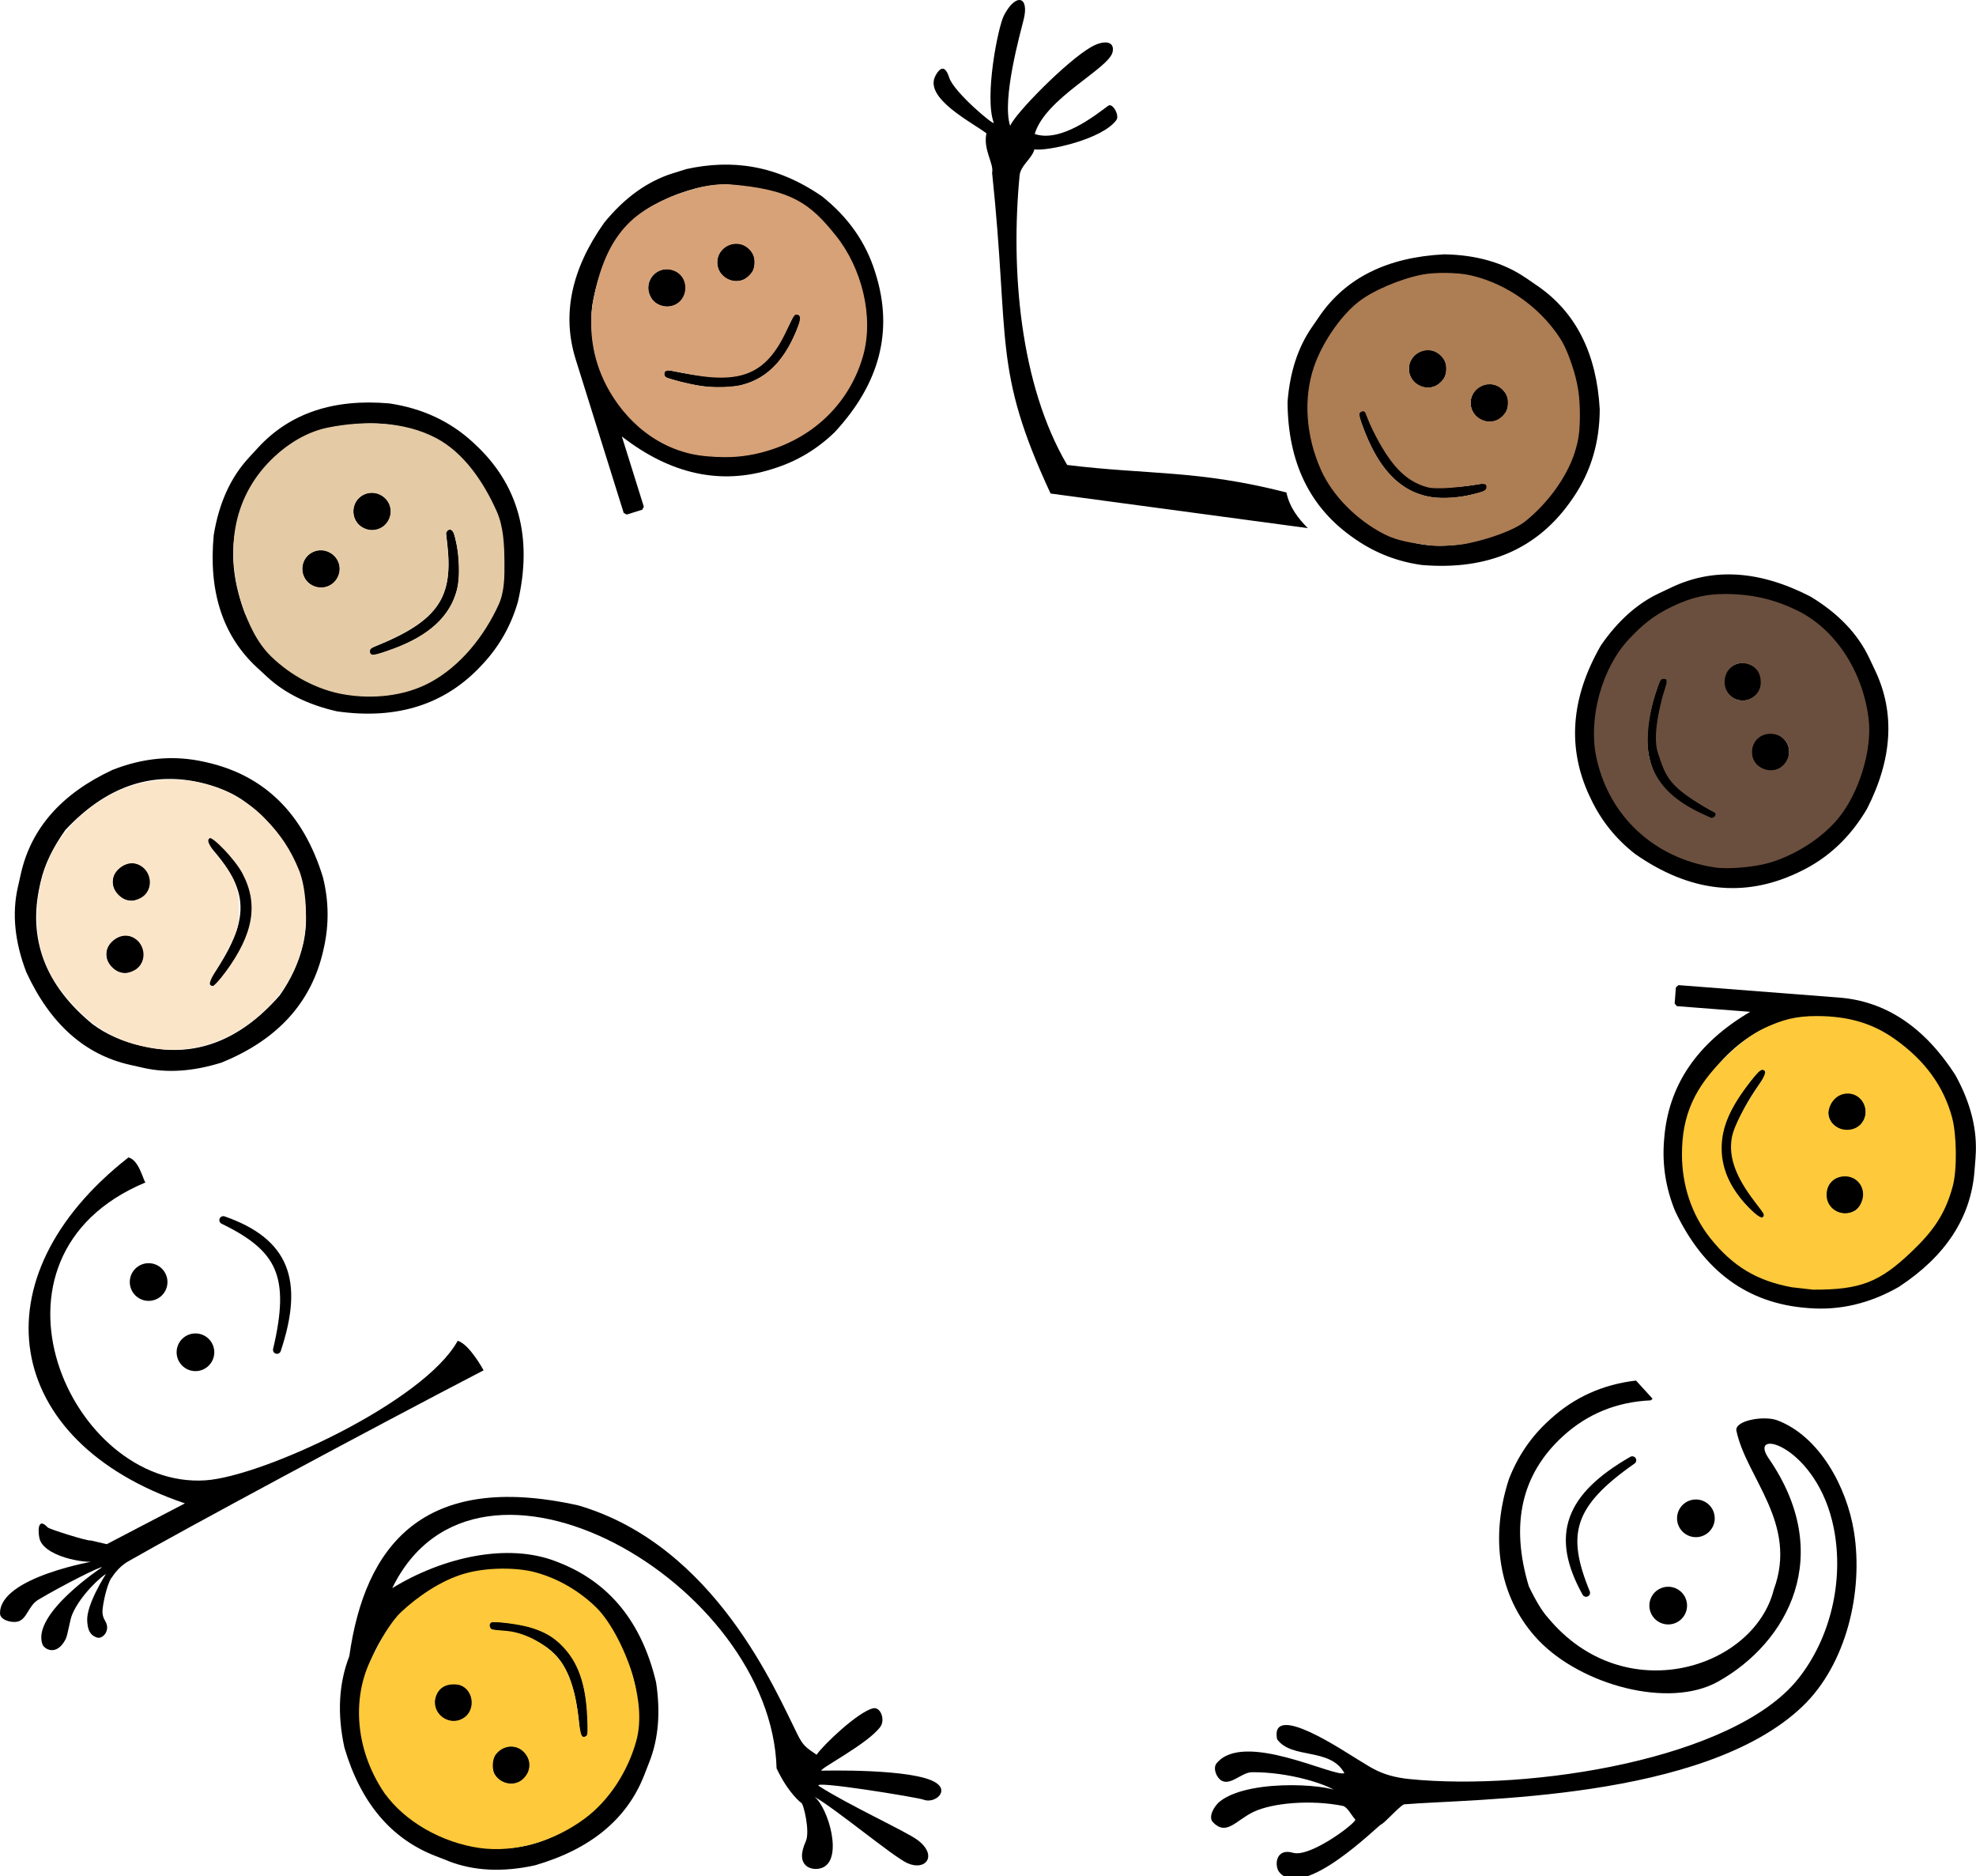
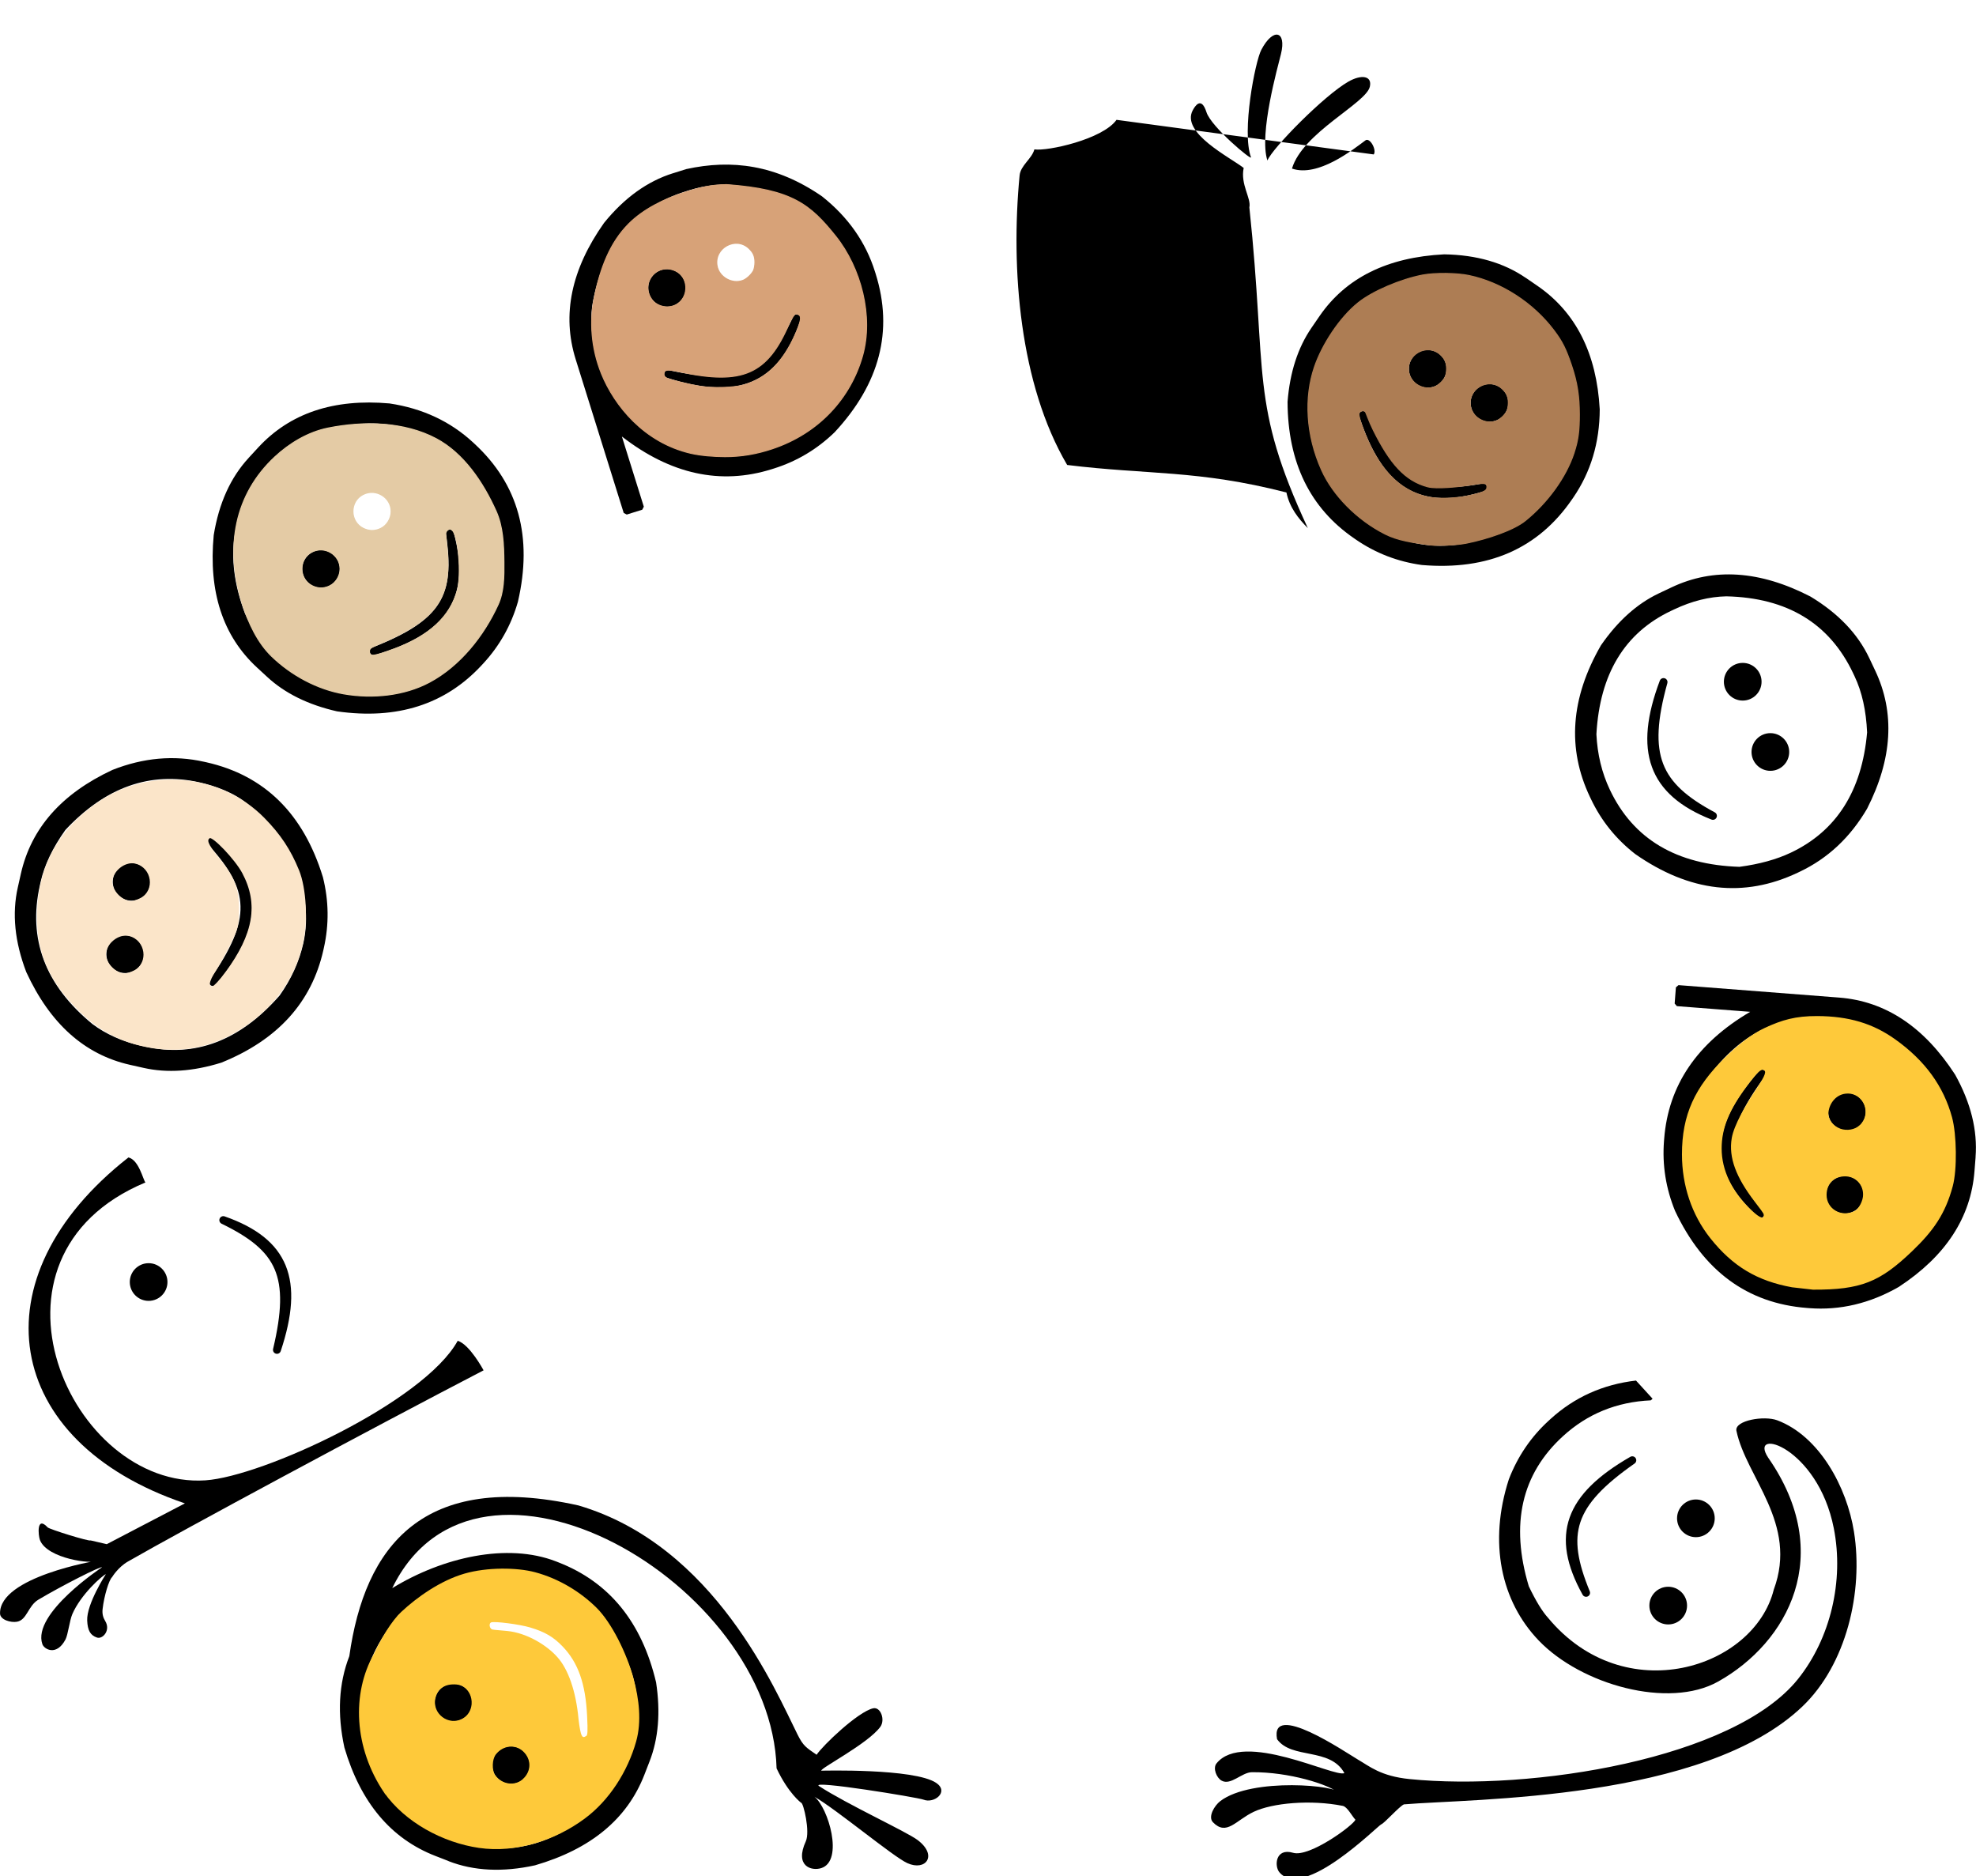
<svg xmlns="http://www.w3.org/2000/svg" xmlns:ns1="http://www.inkscape.org/namespaces/inkscape" xmlns:ns2="http://sodipodi.sourceforge.net/DTD/sodipodi-0.dtd" width="53.966mm" height="51.228mm" viewBox="0 0 53.966 51.228" version="1.1" id="svg8" ns1:version="0.92.2 (5c3e80d, 2017-08-06)" ns2:docname="logo-small.svg" ns1:export-filename="C:\Users\audra\Downloads\grooploops\logo.png" ns1:export-xdpi="96" ns1:export-ydpi="96">
  <defs id="defs2" />
  <ns2:namedview id="base" pagecolor="#ffffff" bordercolor="#666666" borderopacity="1.0" ns1:pageopacity="0.0" ns1:pageshadow="2" ns1:zoom="1.1933151" ns1:cx="111.11896" ns1:cy="77.175477" ns1:document-units="mm" ns1:current-layer="layer1" showgrid="false" ns1:window-width="1600" ns1:window-height="838" ns1:window-x="-8" ns1:window-y="-8" ns1:window-maximized="1" ns1:snap-bbox="true" ns1:snap-global="false" fit-margin-top="0" fit-margin-left="0" fit-margin-right="0" fit-margin-bottom="0" />
  <g ns1:label="Layer 1" ns1:groupmode="layer" id="layer1" transform="translate(-78.361,-78.122)">
    <g aria-label="grooploops" transform="matrix(-0.257,0.351,-0.351,-0.257,220.442,148.642)" style="font-style:normal;font-variant:normal;font-weight:normal;font-stretch:normal;font-size:4.939px;line-height:125%;font-family:'Austie Bost Simple Simon';-inkscape-font-specification:'Austie Bost Simple Simon';letter-spacing:0px;word-spacing:0px;fill:#000000;fill-opacity:1;stroke:none;stroke-width:0.265px;stroke-linecap:butt;stroke-linejoin:miter;stroke-opacity:1" id="text833" />
    <path d="m 90.613,128.939 -0.363,-0.141 c -1.214,-0.472 -2.042,-1.459 -2.483,-2.959 -0.2,-0.918 -0.155,-1.75 0.134,-2.495 0.423,-3.001 2.002,-5.063 6.257,-4.116 3.731,1.096 5.39,5.073 5.986,6.259 0.156,0.311 0.23,0.349 0.519,0.549 0.172,-0.258 1.127,-1.171 1.542,-1.268 0.207,-0.049 0.338,0.315 0.198,0.506 -0.341,0.465 -1.659,1.138 -1.61,1.197 0,0 2.53,-0.069 3.133,0.331 0.367,0.245 -0.051,0.576 -0.343,0.46 -0.154,-0.061 -3.124,-0.546 -2.854,-0.371 0.771,0.502 2.399,1.249 2.696,1.476 0.555,0.422 0.218,0.855 -0.284,0.628 -0.388,-0.176 -1.928,-1.462 -2.538,-1.813 0.379,0.294 0.809,1.75 0.188,1.949 -0.268,0.086 -0.735,-0.051 -0.423,-0.731 0.122,-0.267 -0.065,-1.047 -0.125,-1.052 -0.002,0.002 -0.349,-0.255 -0.673,-0.94 -0.14,-5.067 -8.172,-9.698 -10.497,-4.921 1.374,-0.842 3.14,-1.249 4.477,-0.729 l 0.061,0.024 c 1.389,0.54 2.278,1.632 2.668,3.276 0.124,0.816 0.065,1.537 -0.179,2.162 l -0.141,0.363 c -0.469,1.207 -1.465,2.03 -2.987,2.472 -0.881,0.193 -1.668,0.155 -2.361,-0.114 z m 4.87,-2.749 0.037,-0.095 c 0.519,-1.333 0.236,-2.641 -0.847,-3.924 -0.402,-0.388 -0.847,-0.677 -1.335,-0.867 -1.419,-0.552 -2.784,-0.245 -4.095,0.922 -0.354,0.437 -0.611,0.86 -0.77,1.27 -0.511,1.315 -0.261,2.61 0.752,3.887 0.438,0.428 0.881,0.728 1.328,0.902 l 0.089,0.035 c 1.43,0.556 2.776,0.265 4.038,-0.873 0.34,-0.335 0.608,-0.754 0.804,-1.257 z" style="font-style:normal;font-variant:normal;font-weight:normal;font-stretch:normal;font-size:28.222px;line-height:125%;font-family:circlefont;-inkscape-font-specification:circlefont;letter-spacing:0px;word-spacing:0px;fill:#000000;fill-opacity:1;stroke:none;stroke-width:0.115px;stroke-linecap:butt;stroke-linejoin:miter;stroke-opacity:1" id="path843" ns1:connector-curvature="0" ns2:nodetypes="cccccscssccsssscasccccccccccccccscccscccc" />
    <path d="m 81.869,109.726 c 0.29,0.072 0.399,0.614 0.464,0.683 -4.887,2.042 -2.037,8.376 1.637,8.134 1.559,-0.103 5.972,-2.14 6.891,-3.81 0.326,0.095 0.707,0.806 0.707,0.806 -3.093,1.606 -8.213,4.359 -9.715,5.222 -0.272,0.157 -0.431,0.425 -0.431,0.425 -0.083,0.071 -0.218,0.508 -0.259,0.871 -0.015,0.131 0.013,0.232 0.071,0.327 0.157,0.256 -0.071,0.504 -0.224,0.452 -0.185,-0.062 -0.256,-0.197 -0.268,-0.465 -0.02,-0.45 0.51,-1.267 0.51,-1.267 -0.107,0.047 -0.687,0.557 -0.918,1.097 -0.071,0.166 -0.117,0.558 -0.184,0.686 -0.245,0.466 -0.583,0.269 -0.632,0.13 -0.291,-0.836 1.627,-2.098 1.627,-2.098 -0.014,-0.048 -1.099,0.503 -1.737,0.883 -0.284,0.169 -0.308,0.553 -0.584,0.602 -0.168,0.03 -0.458,-0.052 -0.462,-0.223 -0.025,-1.004 2.643,-1.445 2.643,-1.445 -0.097,0.107 -1.355,-0.049 -1.553,-0.563 -0.047,-0.123 -0.1,-0.679 0.211,-0.345 0.048,0.051 1.13,0.389 1.174,0.356 l 0.44,0.102 2.134,-1.114 c -4.989,-1.686 -5.738,-6.16 -1.542,-9.446 z" style="font-style:normal;font-variant:normal;font-weight:normal;font-stretch:normal;font-size:28.222px;line-height:125%;font-family:circlefont;-inkscape-font-specification:circlefont;letter-spacing:0px;word-spacing:0px;fill:#000000;fill-opacity:1;stroke:none;stroke-width:0.115px;stroke-linecap:butt;stroke-linejoin:miter;stroke-opacity:1" id="path845" ns1:connector-curvature="0" ns2:nodetypes="ccsccscsssscssscsaacssccccc" />
    <path d="m 78.847,102.354 0.084,-0.374 c 0.28,-1.244 1.113,-2.188 2.5,-2.835 0.845,-0.334 1.681,-0.408 2.507,-0.222 l 0.059,0.013 c 1.59,0.358 2.651,1.404 3.183,3.137 0.162,0.647 0.17,1.292 0.025,1.935 l -0.013,0.059 c -0.321,1.427 -1.25,2.45 -2.787,3.071 -0.771,0.24 -1.478,0.288 -2.121,0.143 l -0.374,-0.084 c -1.24,-0.279 -2.184,-1.125 -2.833,-2.536 -0.314,-0.824 -0.391,-1.593 -0.23,-2.307 z m 3.376,4.324 0.094,0.021 c 1.368,0.308 2.595,-0.157 3.681,-1.395 0.318,-0.449 0.533,-0.922 0.646,-1.421 0.327,-1.454 -0.459,-2.904 -1.504,-3.794 -0.382,-0.325 -0.907,-0.509 -1.328,-0.604 -1.349,-0.304 -2.571,0.13 -3.666,1.3 -0.347,0.487 -0.572,0.959 -0.675,1.415 l -0.021,0.094 c -0.331,1.47 0.147,2.732 1.433,3.788 0.375,0.281 0.822,0.48 1.34,0.597 z" style="font-style:normal;font-variant:normal;font-weight:normal;font-stretch:normal;font-size:28.222px;line-height:125%;font-family:circlefont;-inkscape-font-specification:circlefont;letter-spacing:0px;word-spacing:0px;fill:#000000;fill-opacity:1;stroke:none;stroke-width:0.115px;stroke-linecap:butt;stroke-linejoin:miter;stroke-opacity:1" id="path847" ns1:connector-curvature="0" ns2:nodetypes="cccccccccccccccccssccccccc" />
    <path d="m 85.155,90.621 0.26,-0.282 q 1.298,-1.404 3.584,-1.201 1.348,0.202 2.281,1.064 l 0.044,0.041 q 1.795,1.66 1.182,4.31 -0.276,0.961 -0.948,1.687 l -0.041,0.044 q -1.489,1.611 -3.95,1.262 -1.181,-0.268 -1.907,-0.939 l -0.282,-0.26 q -1.399,-1.294 -1.18,-3.614 0.212,-1.306 0.957,-2.111 z m 0.755,5.434 0.07,0.065 q 1.545,1.428 3.885,0.637 0.75,-0.343 1.271,-0.906 1.518,-1.641 0.634,-4.067 -0.406,-0.718 -0.881,-1.157 -1.523,-1.408 -3.824,-0.712 -0.817,0.371 -1.293,0.886 l -0.065,0.07 q -1.534,1.659 -0.658,3.996 0.276,0.647 0.861,1.188 z" style="font-style:normal;font-variant:normal;font-weight:normal;font-stretch:normal;font-size:28.222px;line-height:125%;font-family:circlefont;-inkscape-font-specification:circlefont;letter-spacing:0px;word-spacing:0px;fill:#000000;fill-opacity:1;stroke:none;stroke-width:0.115px;stroke-linecap:butt;stroke-linejoin:miter;stroke-opacity:1" id="path849" ns1:connector-curvature="0" />
    <path d="m 96.738,82.854 0.366,-0.115 c 1.238,-0.272 2.454,-0.119 3.706,0.744 0.712,0.564 1.195,1.251 1.448,2.059 l 0.018,0.057 c 0.487,1.556 0.113,2.998 -1.121,4.326 -0.479,0.464 -1.033,0.794 -1.662,0.991 l -0.057,0.018 c -1.396,0.437 -2.76,0.139 -4.091,-0.893 l 0.599,1.916 -0.043,0.083 -0.423,0.132 -0.083,-0.043 -1.313,-4.199 c -0.379,-1.213 -0.121,-2.453 0.776,-3.722 0.556,-0.685 1.183,-1.136 1.881,-1.355 z m -2.051,5.088 0.029,0.091 c 0.419,1.339 1.436,2.168 3.051,2.487 0.548,0.051 1.065,-3.9e-4 1.554,-0.153 1.423,-0.445 2.502,-1.843 2.545,-3.221 0.015,-0.479 -0.028,-1.02 -0.157,-1.432 -0.413,-1.32 -1.739,-2.048 -2.951,-2.46 -0.497,-0.169 -1.127,-0.077 -1.573,0.063 l -0.091,0.029 c -1.438,0.45 -2.291,1.495 -2.561,3.137 -0.055,0.465 -0.004,0.952 0.155,1.459 z" style="font-style:normal;font-variant:normal;font-weight:normal;font-stretch:normal;font-size:28.222px;line-height:125%;font-family:circlefont;-inkscape-font-specification:circlefont;letter-spacing:0px;word-spacing:0px;fill:#000000;fill-opacity:1;stroke:none;stroke-width:0.115px;stroke-linecap:butt;stroke-linejoin:miter;stroke-opacity:1" id="path851" ns1:connector-curvature="0" ns2:nodetypes="cccccccccccccscccccccscaccccc" />
-     <path d="m 108.854,81.394 c -0.379,0.534 -1.89,0.862 -2.243,0.807 -0.071,0.261 -0.377,0.435 -0.404,0.712 -0.246,2.559 0.002,5.698 1.299,7.905 2.21,0.273 3.563,0.129 5.988,0.751 0.089,0.417 0.323,0.708 0.585,0.974 l -7.026,-0.945 c -1.593,-3.431 -1.108,-4.145 -1.597,-8.758 0.056,-0.248 -0.25,-0.628 -0.155,-1.077 -0.372,-0.29 -1.725,-0.961 -1.39,-1.577 0.06,-0.111 0.232,-0.39 0.374,0.056 0.128,0.402 1.257,1.343 1.215,1.229 -0.258,-0.702 0.113,-2.61 0.282,-2.933 0.322,-0.615 0.692,-0.522 0.538,0.109 -0.085,0.348 -0.608,2.191 -0.371,2.913 0.133,-0.338 1.55,-1.777 2.211,-2.154 0.355,-0.203 0.655,-0.161 0.586,0.139 -0.105,0.455 -1.839,1.258 -2.126,2.235 0.713,0.246 1.672,-0.523 2.006,-0.77 0.121,-0.089 0.314,0.262 0.227,0.384 z" style="font-style:normal;font-variant:normal;font-weight:normal;font-stretch:normal;font-size:28.222px;line-height:125%;font-family:circlefont;-inkscape-font-specification:circlefont;letter-spacing:0px;word-spacing:0px;fill:#000000;fill-opacity:1;stroke:none;stroke-width:0.115px;stroke-linecap:butt;stroke-linejoin:miter;stroke-opacity:1" id="path853" ns1:connector-curvature="0" ns2:nodetypes="ccsccccccasssscsscssc" />
+     <path d="m 108.854,81.394 c -0.379,0.534 -1.89,0.862 -2.243,0.807 -0.071,0.261 -0.377,0.435 -0.404,0.712 -0.246,2.559 0.002,5.698 1.299,7.905 2.21,0.273 3.563,0.129 5.988,0.751 0.089,0.417 0.323,0.708 0.585,0.974 c -1.593,-3.431 -1.108,-4.145 -1.597,-8.758 0.056,-0.248 -0.25,-0.628 -0.155,-1.077 -0.372,-0.29 -1.725,-0.961 -1.39,-1.577 0.06,-0.111 0.232,-0.39 0.374,0.056 0.128,0.402 1.257,1.343 1.215,1.229 -0.258,-0.702 0.113,-2.61 0.282,-2.933 0.322,-0.615 0.692,-0.522 0.538,0.109 -0.085,0.348 -0.608,2.191 -0.371,2.913 0.133,-0.338 1.55,-1.777 2.211,-2.154 0.355,-0.203 0.655,-0.161 0.586,0.139 -0.105,0.455 -1.839,1.258 -2.126,2.235 0.713,0.246 1.672,-0.523 2.006,-0.77 0.121,-0.089 0.314,0.262 0.227,0.384 z" style="font-style:normal;font-variant:normal;font-weight:normal;font-stretch:normal;font-size:28.222px;line-height:125%;font-family:circlefont;-inkscape-font-specification:circlefont;letter-spacing:0px;word-spacing:0px;fill:#000000;fill-opacity:1;stroke:none;stroke-width:0.115px;stroke-linecap:butt;stroke-linejoin:miter;stroke-opacity:1" id="path853" ns1:connector-curvature="0" ns2:nodetypes="ccsccccccasssscsscssc" />
    <path d="m 120.032,85.709 0.316,0.217 q 1.576,1.083 1.703,3.374 -0.005,1.363 -0.725,2.411 l -0.034,0.049 q -1.385,2.016 -4.095,1.79 -0.991,-0.135 -1.806,-0.695 l -0.049,-0.034 q -1.808,-1.242 -1.817,-3.728 0.095,-1.207 0.655,-2.022 l 0.217,-0.316 q 1.079,-1.571 3.407,-1.688 1.323,0.022 2.227,0.643 z m -5.268,1.529 -0.054,0.079 q -1.191,1.734 -0.072,3.936 0.448,0.693 1.08,1.127 1.843,1.266 4.116,0.043 0.652,-0.505 1.019,-1.038 1.174,-1.709 0.154,-3.887 -0.485,-0.755 -1.063,-1.152 l -0.079,-0.054 q -1.862,-1.28 -4.049,-0.077 -0.6,0.366 -1.052,1.023 z" style="font-style:normal;font-variant:normal;font-weight:normal;font-stretch:normal;font-size:28.222px;line-height:125%;font-family:circlefont;-inkscape-font-specification:circlefont;letter-spacing:0px;word-spacing:0px;fill:#000000;fill-opacity:1;stroke:none;stroke-width:0.115px;stroke-linecap:butt;stroke-linejoin:miter;stroke-opacity:1" id="path855" ns1:connector-curvature="0" />
    <path d="m 129.409,96.084 0.164,0.347 q 0.819,1.728 -0.221,3.773 -0.69,1.176 -1.838,1.72 l -0.054,0.026 q -2.21,1.048 -4.44,-0.508 -0.789,-0.614 -1.212,-1.508 l -0.026,-0.054 q -0.94,-1.982 0.301,-4.136 0.688,-0.996 1.582,-1.42 l 0.347,-0.164 q 1.722,-0.817 3.794,0.251 1.133,0.683 1.603,1.674 z m -5.324,-1.323 -0.087,0.041 q -1.901,0.901 -2.038,3.368 0.039,0.824 0.368,1.517 0.958,2.02 3.538,2.104 0.817,-0.109 1.402,-0.386 1.874,-0.888 2.085,-3.284 -0.04,-0.896 -0.341,-1.53 l -0.041,-0.087 q -0.968,-2.042 -3.463,-2.099 -0.703,0.015 -1.423,0.356 z" style="font-style:normal;font-variant:normal;font-weight:normal;font-stretch:normal;font-size:28.222px;line-height:125%;font-family:circlefont;-inkscape-font-specification:circlefont;letter-spacing:0px;word-spacing:0px;fill:#000000;fill-opacity:1;stroke:none;stroke-width:0.115px;stroke-linecap:butt;stroke-linejoin:miter;stroke-opacity:1" id="path857" ns1:connector-curvature="0" />
    <path d="m 132.316,109.715 -0.03,0.382 q -0.148,1.906 -2.067,3.164 -1.183,0.678 -2.45,0.58 l -0.06,-0.005 q -2.438,-0.189 -3.6,-2.648 -0.379,-0.925 -0.303,-1.911 l 0.005,-0.06 q 0.169,-2.187 2.349,-3.467 l -2.002,-0.155 -0.061,-0.071 0.034,-0.442 0.071,-0.061 4.386,0.34 q 1.9,0.147 3.168,2.103 0.644,1.156 0.559,2.25 z m -3.962,-3.794 -0.096,-0.007 q -2.098,-0.163 -3.442,1.91 -0.376,0.734 -0.435,1.499 -0.173,2.229 2.025,3.584 0.763,0.312 1.409,0.362 2.068,0.16 3.441,-1.813 0.41,-0.798 0.465,-1.497 l 0.007,-0.096 q 0.175,-2.253 -1.962,-3.543 -0.617,-0.336 -1.412,-0.398 z" style="font-style:normal;font-variant:normal;font-weight:normal;font-stretch:normal;font-size:28.222px;line-height:125%;font-family:circlefont;-inkscape-font-specification:circlefont;letter-spacing:0px;word-spacing:0px;fill:#000000;fill-opacity:1;stroke:none;stroke-width:0.115px;stroke-linecap:butt;stroke-linejoin:miter;stroke-opacity:1" id="path859" ns1:connector-curvature="0" />
    <g style="font-style:normal;font-variant:normal;font-weight:normal;font-stretch:normal;font-size:4.939px;line-height:125%;font-family:'Austie Bost Simple Simon';-inkscape-font-specification:'Austie Bost Simple Simon';letter-spacing:0px;word-spacing:0px;fill:#000000;fill-opacity:1;stroke:none;stroke-width:0.265px;stroke-linecap:butt;stroke-linejoin:miter;stroke-opacity:1" id="g825" transform="matrix(-0.296,0.319,-0.319,-0.296,184.706,111.692)">
      <path ns2:nodetypes="ccascsssacsaaccccsscsaccccccsccccaaacc" ns1:connector-curvature="0" id="path861" style="font-style:normal;font-variant:normal;font-weight:normal;font-stretch:normal;font-size:28.222px;font-family:circlefont;-inkscape-font-specification:circlefont;stroke-width:0.265px" d="m 132.734,90.012 c 0.291,0.128 1.684,0.09 1.886,0.19 0.206,0.103 6.85,0.31 6.552,2.646 -0.063,0.494 -0.96,1.238 -1.482,0.193 -0.479,-0.959 -3.871,-1.602 -4.18,-1.451 -0.017,0.31 -0.25,0.921 -0.097,1.17 1.08,1.755 2.87,3.366 4.083,3.848 1.149,0.457 2.278,0.202 2.212,1.427 -0.025,0.468 -0.825,0.644 -1.287,0.564 -2.456,-0.426 -5.832,-4.84 -5.437,-5.133 0.034,0.853 1.171,3.233 2.762,4.914 0.434,0.458 1.518,0.391 1.678,1.027 0.092,0.365 -0.194,0.947 -0.569,0.974 -2.677,0.193 -4.378,-6.028 -5.017,-6.298 -0.588,1.77 1.63,3.002 1.313,4.547 -1.456,1.979 -2.313,-3.663 -2.516,-4.604 -0.183,-0.787 -0.198,-1.732 -1.305,-3.194 -4.63,-6.115 -14.771,-14.074 -21.192,-13.599 -3.23,0.239 -6.472,2.056 -8.455,4.788 -3.072,4.233 -1.009,8.283 -0.448,6.042 1.586,-7.271 7.667,-8.809 12.441,-7.264 3.381,1.094 5.99,6.161 5.767,10.003 -0.199,3.423 -2.358,6.496 -6.137,8.255 -1.431,0.572 -2.901,0.795 -4.412,0.669 l -0.137,-0.011 c -2.023,-0.169 -3.831,-0.933 -5.423,-2.292 l 0.128,-1.538 0.151,0.013 c 1.525,1.501 3.322,2.338 5.391,2.51 3.516,0.293 6.305,-1.318 8.368,-4.833 0.374,-0.946 0.583,-1.689 0.629,-2.229 0.977,-7.456 -6.461,-11.642 -10.934,-9.183 -4.093,1.7 -3.969,6.048 -5.713,8.502 -0.397,0.52 -1.888,-0.621 -2.222,-1.437 -1.072,-2.62 0.107,-6.061 1.854,-8.289 2.35,-2.997 6.431,-5.312 10.233,-5.081 8.569,0.519 18.322,11.25 21.516,14.155 z" />
    </g>
    <circle style="fill:none;fill-opacity:1;stroke:none;stroke-width:0.076;stroke-linejoin:round;stroke-miterlimit:4;stroke-dasharray:none;stroke-opacity:1" id="path837" cx="187.952" cy="111.216" r="18.387" transform="rotate(18.666)" />
    <circle style="fill:#000000;fill-opacity:1;stroke:#000000;stroke-width:0.139;stroke-linejoin:round;stroke-miterlimit:4;stroke-dasharray:none;stroke-opacity:1" id="path866-4" cx="96.578" cy="85.983" r="0.445" />
    <path style="fill:#000000;fill-rule:evenodd;stroke:#000000;stroke-width:0.217;stroke-linecap:round;stroke-linejoin:round;stroke-miterlimit:4;stroke-dasharray:none;stroke-opacity:1;paint-order:stroke fill markers" d="m 96.604,88.335 c 2.035,0.448 2.781,0.057 3.518,-1.521 -0.564,1.7 -1.611,2.123 -3.518,1.521 z" id="path895" ns1:connector-curvature="0" ns2:nodetypes="ccc" />
-     <circle style="fill:#000000;fill-opacity:1;stroke:#000000;stroke-width:0.139;stroke-linejoin:round;stroke-miterlimit:4;stroke-dasharray:none;stroke-opacity:1" id="path866-4-6" cx="98.463" cy="85.286" r="0.445" />
    <circle style="fill:#000000;fill-opacity:1;stroke:#000000;stroke-width:0.139;stroke-linejoin:round;stroke-miterlimit:4;stroke-dasharray:none;stroke-opacity:1" id="path866-4-9" cx="90.744" cy="124.609" r="0.445" />
    <circle style="fill:#000000;fill-opacity:1;stroke:#000000;stroke-width:0.139;stroke-linejoin:round;stroke-miterlimit:4;stroke-dasharray:none;stroke-opacity:1" id="path866-4-4" cx="92.316" cy="126.319" r="0.445" />
-     <path style="fill:#000000;fill-rule:evenodd;stroke:#000000;stroke-width:0.217;stroke-linecap:round;stroke-linejoin:round;stroke-miterlimit:4;stroke-dasharray:none;stroke-opacity:1;paint-order:stroke fill markers" d="m 94.31,125.441 c -0.162,-2.078 -0.752,-2.678 -2.476,-2.925 1.79,0.047 2.499,0.926 2.476,2.925 z" id="path895-0" ns1:connector-curvature="0" ns2:nodetypes="ccc" ns1:transform-center-x="-0.46491404" ns1:transform-center-y="-0.92989017" />
    <path style="fill:#000000;fill-rule:evenodd;stroke:#000000;stroke-width:0.217;stroke-linecap:round;stroke-linejoin:round;stroke-miterlimit:4;stroke-dasharray:none;stroke-opacity:1;paint-order:stroke fill markers" d="m 85.925,114.98 c 0.48,-2.028 0.102,-2.78 -1.465,-3.542 1.69,0.592 2.096,1.645 1.465,3.542 z" id="path895-2" ns1:connector-curvature="0" ns2:nodetypes="ccc" />
    <circle style="fill:#000000;fill-opacity:1;stroke:#000000;stroke-width:0.139;stroke-linejoin:round;stroke-miterlimit:4;stroke-dasharray:none;stroke-opacity:1" id="path866-4-9-2" cx="82.42" cy="113.128" r="0.445" />
-     <circle style="fill:#000000;fill-opacity:1;stroke:#000000;stroke-width:0.139;stroke-linejoin:round;stroke-miterlimit:4;stroke-dasharray:none;stroke-opacity:1" id="path866-4-9-8" cx="83.699" cy="115.046" r="0.445" />
    <circle style="fill:#000000;fill-opacity:1;stroke:#000000;stroke-width:0.139;stroke-linejoin:round;stroke-miterlimit:4;stroke-dasharray:none;stroke-opacity:1" id="path866-4-9-3" cx="81.781" cy="104.177" r="0.445" />
    <circle style="fill:#000000;fill-opacity:1;stroke:#000000;stroke-width:0.139;stroke-linejoin:round;stroke-miterlimit:4;stroke-dasharray:none;stroke-opacity:1" id="path866-4-9-1" cx="81.955" cy="102.201" r="0.445" />
    <path style="fill:#000000;fill-rule:evenodd;stroke:#000000;stroke-width:0.217;stroke-linecap:round;stroke-linejoin:round;stroke-miterlimit:4;stroke-dasharray:none;stroke-opacity:1;paint-order:stroke fill markers" d="m 84.177,104.937 c 1.194,-1.708 1.12,-2.547 -0.056,-3.832 1.353,1.173 1.342,2.302 0.056,3.832 z" id="path895-2-4" ns1:connector-curvature="0" ns2:nodetypes="ccc" ns1:transform-center-x="0.058136159" ns1:transform-center-y="-0.98808961" />
    <path style="fill:#000000;fill-rule:evenodd;stroke:#000000;stroke-width:0.217;stroke-linecap:round;stroke-linejoin:round;stroke-miterlimit:4;stroke-dasharray:none;stroke-opacity:1;paint-order:stroke fill markers" d="m 88.564,95.904 c 1.942,-0.756 2.346,-1.495 2.083,-3.217 0.473,1.727 -0.163,2.66 -2.083,3.217 z" id="path895-2-3" ns1:connector-curvature="0" ns2:nodetypes="ccc" />
    <circle style="fill:#000000;fill-opacity:1;stroke:#000000;stroke-width:0.139;stroke-linejoin:round;stroke-miterlimit:4;stroke-dasharray:none;stroke-opacity:1" id="path866-4-5" cx="87.128" cy="93.656" r="0.445" />
-     <circle style="fill:#000000;fill-opacity:1;stroke:#000000;stroke-width:0.139;stroke-linejoin:round;stroke-miterlimit:4;stroke-dasharray:none;stroke-opacity:1" id="path866-4-42" cx="88.523" cy="92.087" r="0.445" />
    <circle style="fill:#000000;fill-opacity:1;stroke:#000000;stroke-width:0.139;stroke-linejoin:round;stroke-miterlimit:4;stroke-dasharray:none;stroke-opacity:1" id="path866-4-69" cx="117.353" cy="88.193" r="0.445" />
    <circle style="fill:#000000;fill-opacity:1;stroke:#000000;stroke-width:0.139;stroke-linejoin:round;stroke-miterlimit:4;stroke-dasharray:none;stroke-opacity:1" id="path866-4-8" cx="119.039" cy="89.123" r="0.445" />
    <path style="fill:#000000;fill-rule:evenodd;stroke:#000000;stroke-width:0.217;stroke-linecap:round;stroke-linejoin:round;stroke-miterlimit:4;stroke-dasharray:none;stroke-opacity:1;paint-order:stroke fill markers" d="m 115.584,89.454 c 0.819,1.916 1.571,2.296 3.283,1.977 -1.711,0.529 -2.664,-0.077 -3.283,-1.977 z" id="path895-5" ns1:connector-curvature="0" ns2:nodetypes="ccc" />
    <path style="fill:#000000;fill-rule:evenodd;stroke:#000000;stroke-width:0.217;stroke-linecap:round;stroke-linejoin:round;stroke-miterlimit:4;stroke-dasharray:none;stroke-opacity:1;paint-order:stroke fill markers" d="m 123.793,96.746 c -0.558,2.008 -0.187,2.832 1.349,3.653 -1.666,-0.656 -2.053,-1.783 -1.349,-3.653 z" id="path895-3" ns1:connector-curvature="0" ns2:nodetypes="ccc" />
    <circle style="fill:#000000;fill-opacity:1;stroke:#000000;stroke-width:0.139;stroke-linejoin:round;stroke-miterlimit:4;stroke-dasharray:none;stroke-opacity:1" id="path866-4-8-2" cx="125.956" cy="96.737" r="0.445" />
    <circle style="fill:#000000;fill-opacity:1;stroke:#000000;stroke-width:0.139;stroke-linejoin:round;stroke-miterlimit:4;stroke-dasharray:none;stroke-opacity:1" id="path866-4-8-9" cx="126.711" cy="98.655" r="0.445" />
    <path style="fill:#000000;fill-opacity:1;stroke:#000000;stroke-width:0.139;stroke-linejoin:round;stroke-miterlimit:4;stroke-dasharray:none;stroke-opacity:1" d="m 129.249,108.478 a 0.445,0.445 0 0 1 -0.445,0.445 0.445,0.445 0 0 1 -0.445,-0.445 0.445,0.445 0 0 1 0.445,-0.445 0.445,0.445 0 0 1 0.445,0.445 z" id="path866-4-8-1" ns1:connector-curvature="0" />
    <circle style="fill:#000000;fill-opacity:1;stroke:#000000;stroke-width:0.139;stroke-linejoin:round;stroke-miterlimit:4;stroke-dasharray:none;stroke-opacity:1" id="path866-4-8-7" cx="128.745" cy="110.745" r="0.445" />
    <circle style="fill:#000000;fill-opacity:1;stroke:#000000;stroke-width:0.139;stroke-linejoin:round;stroke-miterlimit:4;stroke-dasharray:none;stroke-opacity:1" id="path866-4-8-8" cx="124.677" cy="119.58" r="0.445" />
    <circle style="fill:#000000;fill-opacity:1;stroke:#000000;stroke-width:0.139;stroke-linejoin:round;stroke-miterlimit:4;stroke-dasharray:none;stroke-opacity:1" id="path866-4-8-16" cx="123.921" cy="121.963" r="0.445" />
    <path style="fill:#000000;fill-rule:evenodd;stroke:#000000;stroke-width:0.217;stroke-linecap:round;stroke-linejoin:round;stroke-miterlimit:4;stroke-dasharray:none;stroke-opacity:1;paint-order:stroke fill markers" d="m 126.484,107.436 c -1.237,1.677 -1.183,2.518 -0.041,3.832 -1.323,-1.207 -1.284,-2.335 0.041,-3.832 z" id="path895-3-6" ns1:connector-curvature="0" ns2:nodetypes="ccc" />
    <path style="fill:#000000;fill-rule:evenodd;stroke:#000000;stroke-width:0.217;stroke-linecap:round;stroke-linejoin:round;stroke-miterlimit:4;stroke-dasharray:none;stroke-opacity:1;paint-order:stroke fill markers" d="m 122.94,117.995 c -1.707,1.195 -1.925,2.008 -1.262,3.619 -0.869,-1.566 -0.471,-2.623 1.262,-3.619 z" id="path895-3-7" ns1:connector-curvature="0" ns2:nodetypes="ccc" />
    <path style="fill:#fec93a;fill-opacity:1;stroke:#fec93a;stroke-width:0.041;stroke-opacity:1" d="m 88.866,127.055 c -0.818,-1.216 -0.885,-2.689 -0.273,-3.767 0.198,-0.424 0.481,-0.895 0.741,-1.138 0.435,-0.407 1.072,-0.853 1.713,-1.039 0.616,-0.179 1.431,-0.171 1.923,-0.039 0.651,0.175 1.234,0.535 1.668,0.964 0.406,0.402 0.823,1.235 1.01,1.939 0.145,0.546 0.22,1.149 0.067,1.693 -0.228,0.809 -0.724,1.597 -1.4,2.097 -0.796,0.589 -1.862,0.941 -2.871,0.794 -0.985,-0.144 -2.008,-0.696 -2.578,-1.505 z m 3.799,-0.349 c 0.232,-0.223 0.233,-0.551 0.002,-0.773 -0.225,-0.216 -0.577,-0.179 -0.782,0.082 -0.106,0.135 -0.116,0.447 -0.019,0.586 0.193,0.275 0.571,0.325 0.8,0.105 z m 1.719,-1.165 c 0.047,-0.03 0.053,-0.135 0.032,-0.565 -0.043,-0.887 -0.245,-1.461 -0.67,-1.906 -0.255,-0.268 -0.494,-0.408 -0.9,-0.529 -0.293,-0.088 -0.979,-0.176 -1.076,-0.139 -0.094,0.036 -0.065,0.213 0.039,0.235 0.051,0.011 0.224,0.022 0.397,0.039 0.532,0.051 1.076,0.383 1.363,0.709 0.286,0.317 0.502,0.911 0.572,1.682 0.057,0.478 0.1,0.564 0.243,0.474 z m -3.368,-0.481 c 0.413,-0.244 0.281,-0.925 -0.187,-0.963 -0.314,-0.025 -0.52,0.104 -0.592,0.371 -0.122,0.451 0.376,0.83 0.779,0.592 z" id="path872" ns1:connector-curvature="0" ns2:nodetypes="cccaccaasscccccccccscccscccsscs" />
    <path style="fill:#fbe5c9;fill-opacity:1;stroke:#fbe5c9;stroke-width:0.058;stroke-opacity:1" d="m 82.491,106.707 c -0.786,-0.132 -1.409,-0.453 -1.968,-1.014 -0.798,-0.8 -1.129,-1.554 -1.122,-2.559 0.01,-1.329 0.571,-2.361 1.696,-3.113 1.384,-0.926 3.299,-0.731 4.464,0.455 0.44,0.448 0.712,0.858 0.941,1.42 0.197,0.484 0.245,1.392 0.104,1.991 -0.199,0.85 -0.651,1.541 -1.363,2.089 -0.848,0.652 -1.768,0.896 -2.753,0.73 z m 2.047,-2.018 c 0.78,-1.06 0.92,-1.886 0.464,-2.742 -0.199,-0.373 -0.823,-1.028 -0.922,-0.967 -0.116,0.072 -0.067,0.205 0.198,0.53 0.463,0.568 0.579,0.853 0.58,1.42 6.9e-4,0.451 -0.018,0.532 -0.211,0.93 -0.117,0.24 -0.304,0.578 -0.415,0.752 -0.201,0.312 -0.222,0.469 -0.064,0.469 0.045,0 0.211,-0.177 0.37,-0.392 z m -2.504,-0.041 c 0.429,-0.222 0.337,-0.876 -0.14,-0.996 -0.304,-0.076 -0.673,0.222 -0.667,0.54 0.005,0.252 0.287,0.534 0.538,0.538 0.058,9.1e-4 0.178,-0.036 0.268,-0.082 z m 0.174,-1.976 c 0.429,-0.222 0.337,-0.876 -0.14,-0.996 -0.304,-0.076 -0.673,0.222 -0.667,0.54 0.005,0.252 0.287,0.534 0.538,0.538 0.058,9e-4 0.178,-0.036 0.268,-0.082 z" id="path882" ns1:connector-curvature="0" />
    <path style="fill:#e4cba5;fill-opacity:1;stroke:#e4cba5;stroke-width:0.029;stroke-opacity:1" d="m 87.756,97.069 c -0.731,-0.126 -1.441,-0.511 -1.974,-1.026 -0.389,-0.376 -0.633,-0.91 -0.797,-1.413 -0.501,-1.584 -0.207,-3.018 0.885,-4.034 0.4,-0.372 0.908,-0.675 1.445,-0.784 0.97,-0.197 2.081,-0.177 2.956,0.287 0.756,0.402 1.287,1.198 1.638,1.98 0.192,0.427 0.21,0.92 0.214,1.389 0.004,0.392 0.004,0.808 -0.159,1.164 -0.392,0.856 -1.04,1.671 -1.87,2.116 -0.693,0.371 -1.562,0.455 -2.336,0.321 z m 1.365,-1.224 c 0.968,-0.36 1.536,-0.886 1.732,-1.607 0.116,-0.425 0.025,-1.498 -0.139,-1.636 -0.054,-0.045 -0.069,-0.047 -0.123,-0.01 -0.036,0.025 -0.059,0.069 -0.057,0.11 0.003,0.038 0.021,0.24 0.04,0.449 0.112,1.127 -0.216,1.734 -1.251,2.273 -0.152,0.08 -0.394,0.195 -0.538,0.255 -0.313,0.131 -0.334,0.145 -0.334,0.232 0,0.152 0.109,0.141 0.668,-0.067 z m -1.753,-1.726 c 0.165,-0.08 0.282,-0.271 0.282,-0.462 0,-0.388 -0.42,-0.642 -0.768,-0.464 -0.372,0.19 -0.368,0.74 0.006,0.925 0.159,0.079 0.32,0.079 0.48,0.002 z m 1.395,-1.569 c 0.165,-0.08 0.281,-0.271 0.281,-0.462 0,-0.388 -0.42,-0.642 -0.768,-0.464 -0.372,0.19 -0.368,0.74 0.006,0.925 0.159,0.079 0.32,0.079 0.48,0.002 z" id="path884" ns1:connector-curvature="0" ns2:nodetypes="aacsaaaaaaacsccccccscccscccccscccc" />
    <path style="fill:#d7a278;fill-opacity:1;stroke:#d7a278;stroke-width:0.029;stroke-opacity:1" d="m 94.786,88.32 c -0.283,-0.699 -0.322,-1.431 -0.199,-2.045 0.168,-0.842 0.438,-1.534 0.949,-2.045 0.392,-0.392 0.957,-0.675 1.532,-0.858 0.415,-0.132 0.728,-0.205 1.138,-0.208 1.789,0.128 2.288,0.548 2.973,1.402 0.699,0.871 1.042,2.196 0.739,3.27 -0.322,1.138 -1.175,2.112 -2.475,2.543 -0.41,0.136 -0.827,0.213 -1.283,0.211 -0.32,-9.1e-4 -0.667,-0.03 -0.932,-0.091 -1.272,-0.293 -2.086,-1.299 -2.442,-2.178 z m 3.859,0.322 c 0.652,-0.179 1.109,-0.63 1.459,-1.439 0.132,-0.306 0.153,-0.446 0.072,-0.489 -0.033,-0.018 -0.077,-0.025 -0.098,-0.017 -0.021,0.008 -0.106,0.123 -0.166,0.265 -0.588,1.378 -1.275,1.682 -2.977,1.313 -0.371,-0.081 -0.441,-0.059 -0.441,0.066 0,0.045 0.025,0.081 0.074,0.105 0.11,0.053 0.616,0.178 0.914,0.226 0.326,0.053 0.916,0.038 1.162,-0.03 z m -1.776,-2.224 c 0.319,-0.218 0.291,-0.732 -0.049,-0.896 -0.501,-0.243 -0.975,0.296 -0.67,0.762 0.145,0.223 0.495,0.288 0.719,0.134 z m 1.782,-0.639 c 0.1,-0.038 0.233,-0.16 0.288,-0.266 0.022,-0.043 0.041,-0.145 0.041,-0.227 0,-0.167 -0.044,-0.269 -0.165,-0.383 -0.361,-0.342 -0.962,-0.009 -0.87,0.482 0.058,0.308 0.411,0.505 0.705,0.394 z" id="path886" ns1:connector-curvature="0" ns2:nodetypes="cssccasccscsccsssccssccsccscccc" />
    <path style="fill:#ad7d54;fill-opacity:1;stroke:#ad7d54;stroke-width:0.029;stroke-opacity:1" d="m 117.42,93.001 c -0.494,-0.067 -0.881,-0.121 -1.23,-0.297 -0.762,-0.384 -1.423,-1.055 -1.733,-1.743 -0.435,-0.965 -0.478,-1.991 -0.199,-2.813 0.211,-0.621 0.692,-1.357 1.202,-1.764 0.398,-0.317 1.161,-0.637 1.75,-0.751 0.345,-0.066 0.945,-0.056 1.264,0.011 0.892,0.186 1.759,0.749 2.326,1.501 0.234,0.31 0.328,0.507 0.477,0.945 0.165,0.486 0.216,0.863 0.217,1.344 4.3e-4,0.438 -0.026,0.692 -0.147,1.06 -0.213,0.649 -0.716,1.35 -1.331,1.846 -0.314,0.253 -1.007,0.491 -1.596,0.611 -0.279,0.057 -0.819,0.074 -1,0.05 z m 1.017,-1.335 c 0.4,-0.083 0.522,-0.134 0.532,-0.22 0.016,-0.134 -0.043,-0.149 -0.361,-0.096 -0.393,0.065 -1.01,0.128 -1.254,0.064 -0.621,-0.164 -1.031,-0.634 -1.485,-1.545 -0.129,-0.258 -0.2,-0.486 -0.221,-0.508 -0.048,-0.05 -0.152,-0.019 -0.175,0.051 -0.009,0.029 0.024,0.168 0.074,0.309 0.413,1.169 1.016,1.816 1.843,1.978 0.251,0.049 0.726,0.034 1.046,-0.032 z m 0.79,-2.05 c 0.1,-0.038 0.233,-0.16 0.288,-0.266 0.022,-0.043 0.041,-0.145 0.041,-0.227 0,-0.167 -0.044,-0.269 -0.165,-0.383 -0.361,-0.342 -0.962,-0.009 -0.87,0.482 0.058,0.308 0.411,0.505 0.705,0.394 z m -1.686,-0.93 c 0.1,-0.038 0.233,-0.16 0.288,-0.266 0.022,-0.043 0.041,-0.145 0.041,-0.227 0,-0.167 -0.044,-0.269 -0.165,-0.383 -0.361,-0.342 -0.962,-0.009 -0.87,0.482 0.058,0.308 0.411,0.505 0.705,0.394 z" id="path888" ns1:connector-curvature="0" ns2:nodetypes="csscsscsccscccccccccccccccccscccccsccc" />
-     <path style="fill:#6a4f3e;fill-opacity:1;stroke:#6a4f3e;stroke-width:0.041;stroke-opacity:1" d="m 125.178,101.785 c -1.647,-0.257 -2.872,-1.409 -3.203,-3.003 -0.218,-1.052 0.157,-2.41 0.879,-3.184 0.346,-0.371 0.671,-0.654 1.192,-0.9 0.579,-0.274 1.027,-0.36 1.655,-0.332 0.651,0.029 1.196,0.18 1.728,0.44 1.045,0.508 1.789,1.661 1.945,2.945 0.101,0.825 -0.248,1.989 -0.811,2.687 -0.44,0.546 -1.209,1.042 -1.948,1.24 -0.374,0.1 -1.064,0.166 -1.438,0.107 z m -0.007,-1.329 c 0.036,-0.014 0.065,-0.065 0.064,-0.113 -4.3e-4,-0.065 -0.095,-0.079 -0.299,-0.198 -1.005,-0.584 -1.071,-0.853 -1.276,-1.468 -0.152,-0.456 0.054,-1.235 0.102,-1.438 0.048,-0.203 0.131,-0.41 0.134,-0.478 0.004,-0.105 -0.01,-0.123 -0.098,-0.123 -0.092,0 -0.115,0.035 -0.216,0.338 -0.242,0.721 -0.308,1.476 -0.171,1.946 0.174,0.597 0.63,1.062 1.388,1.418 0.346,0.162 0.293,0.146 0.372,0.116 z m 1.881,-1.4 c 0.377,-0.341 0.164,-0.918 -0.34,-0.918 -0.346,0 -0.578,0.287 -0.513,0.636 0.068,0.363 0.577,0.532 0.853,0.283 z m -0.872,-1.842 c 0.191,-0.099 0.289,-0.256 0.289,-0.462 0,-0.226 -0.098,-0.401 -0.272,-0.483 -0.376,-0.179 -0.756,0.062 -0.756,0.479 0,0.387 0.401,0.64 0.738,0.466 z" id="path890" ns1:connector-curvature="0" ns2:nodetypes="csssssscsccccaccscscccsccsscss" />
    <path style="fill:#fec93a;fill-opacity:1;stroke:#fec93a;stroke-width:0.041;stroke-opacity:1" d="m 127.303,113.251 c -0.936,-0.171 -1.602,-0.56 -2.216,-1.332 -0.509,-0.641 -0.769,-1.44 -0.77,-2.272 -0.002,-1.087 0.356,-1.832 1.155,-2.619 0.322,-0.317 0.704,-0.64 1.106,-0.825 0.455,-0.21 0.818,-0.319 1.411,-0.317 0.864,0.004 1.515,0.201 2.117,0.63 0.818,0.582 1.32,1.282 1.548,2.124 0.124,0.458 0.141,1.413 0.018,1.868 -0.201,0.747 -0.523,1.209 -1.108,1.768 -0.871,0.832 -1.383,1.046 -2.689,1.04 z m -0.752,-1.965 c 0,-0.043 -0.118,-0.189 -0.261,-0.377 -0.49,-0.643 -0.705,-1.178 -0.613,-1.711 0.058,-0.337 0.367,-0.886 0.683,-1.356 0.239,-0.355 0.28,-0.482 0.169,-0.524 -0.085,-0.033 -0.192,0.068 -0.477,0.452 -0.491,0.658 -0.692,1.156 -0.692,1.712 0,0.601 0.282,1.187 0.816,1.696 0.25,0.238 0.376,0.274 0.376,0.108 z m 2.478,-0.084 c 0.12,-0.064 0.235,-0.289 0.235,-0.46 3.5e-4,-0.297 -0.219,-0.52 -0.512,-0.52 -0.312,0 -0.521,0.207 -0.526,0.52 -0.006,0.409 0.43,0.66 0.803,0.46 z m 0.137,-2.341 c 0.341,-0.32 0.122,-0.9 -0.341,-0.9 -0.326,0 -0.527,0.281 -0.548,0.536 -0.015,0.193 0.123,0.385 0.344,0.466 0.18,0.061 0.405,0.029 0.544,-0.102 z" id="path892" ns1:connector-curvature="0" ns2:nodetypes="cccscccccsccscscccscsccscccsaccc" />
  </g>
</svg>